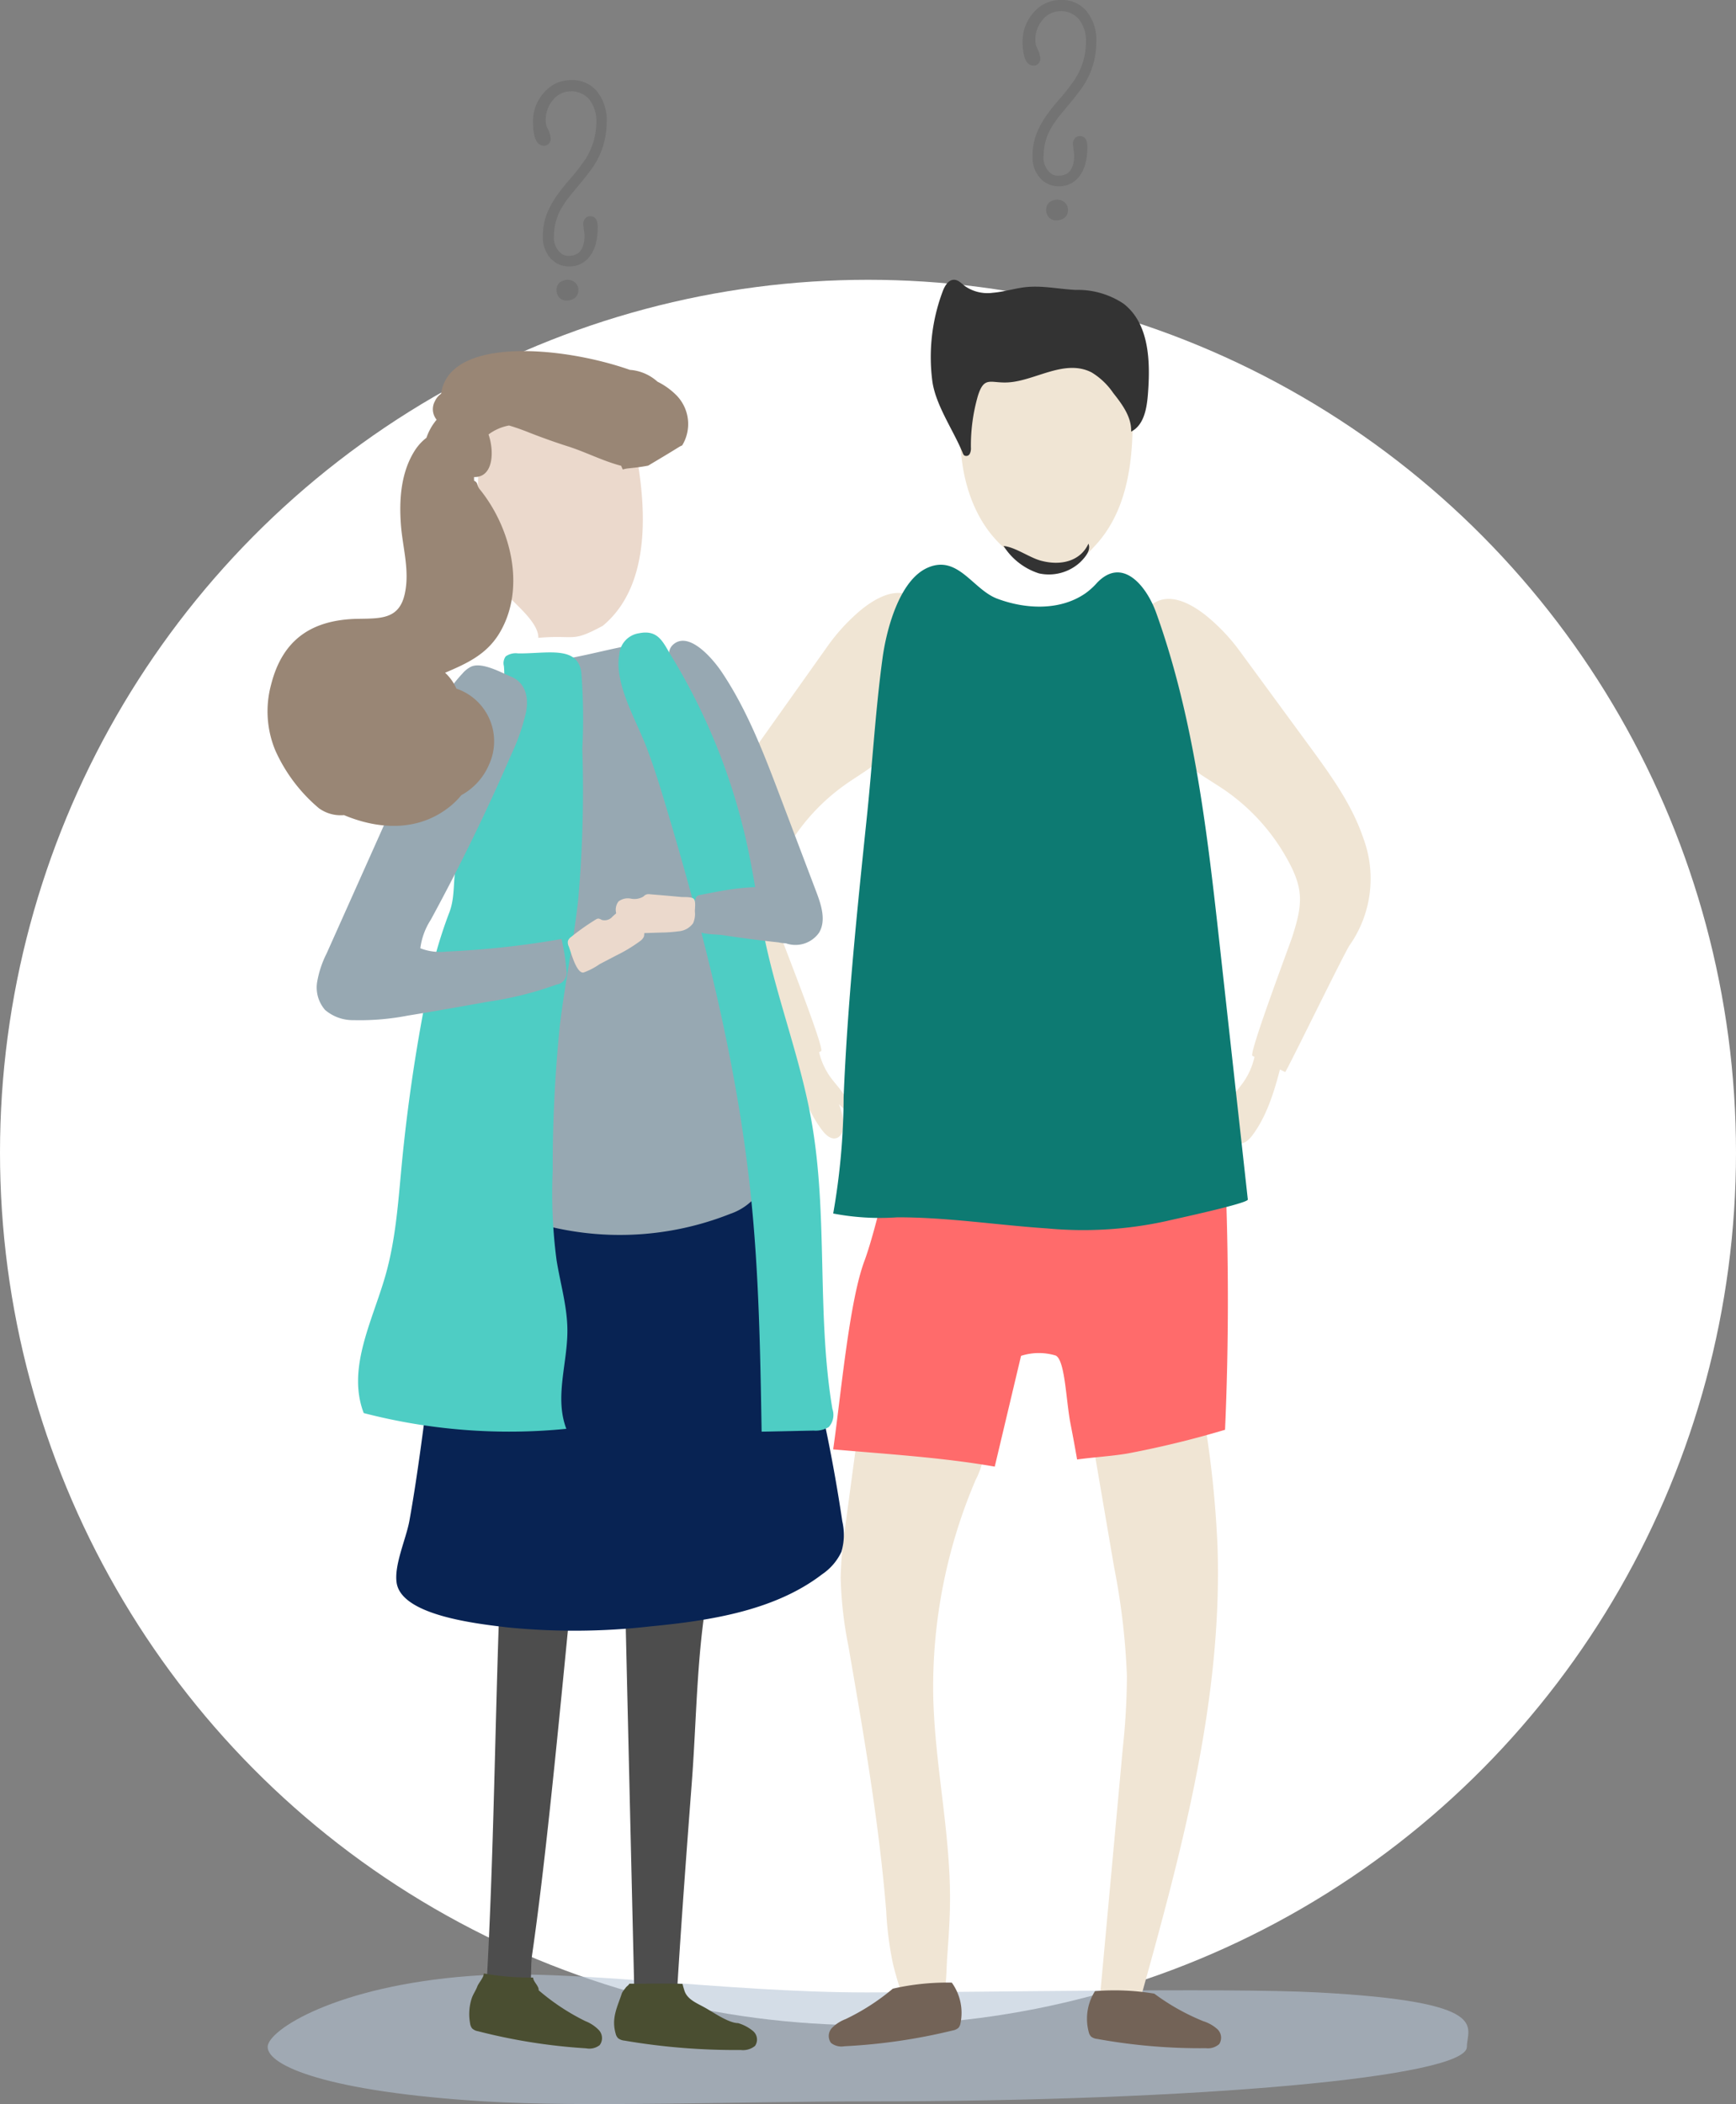
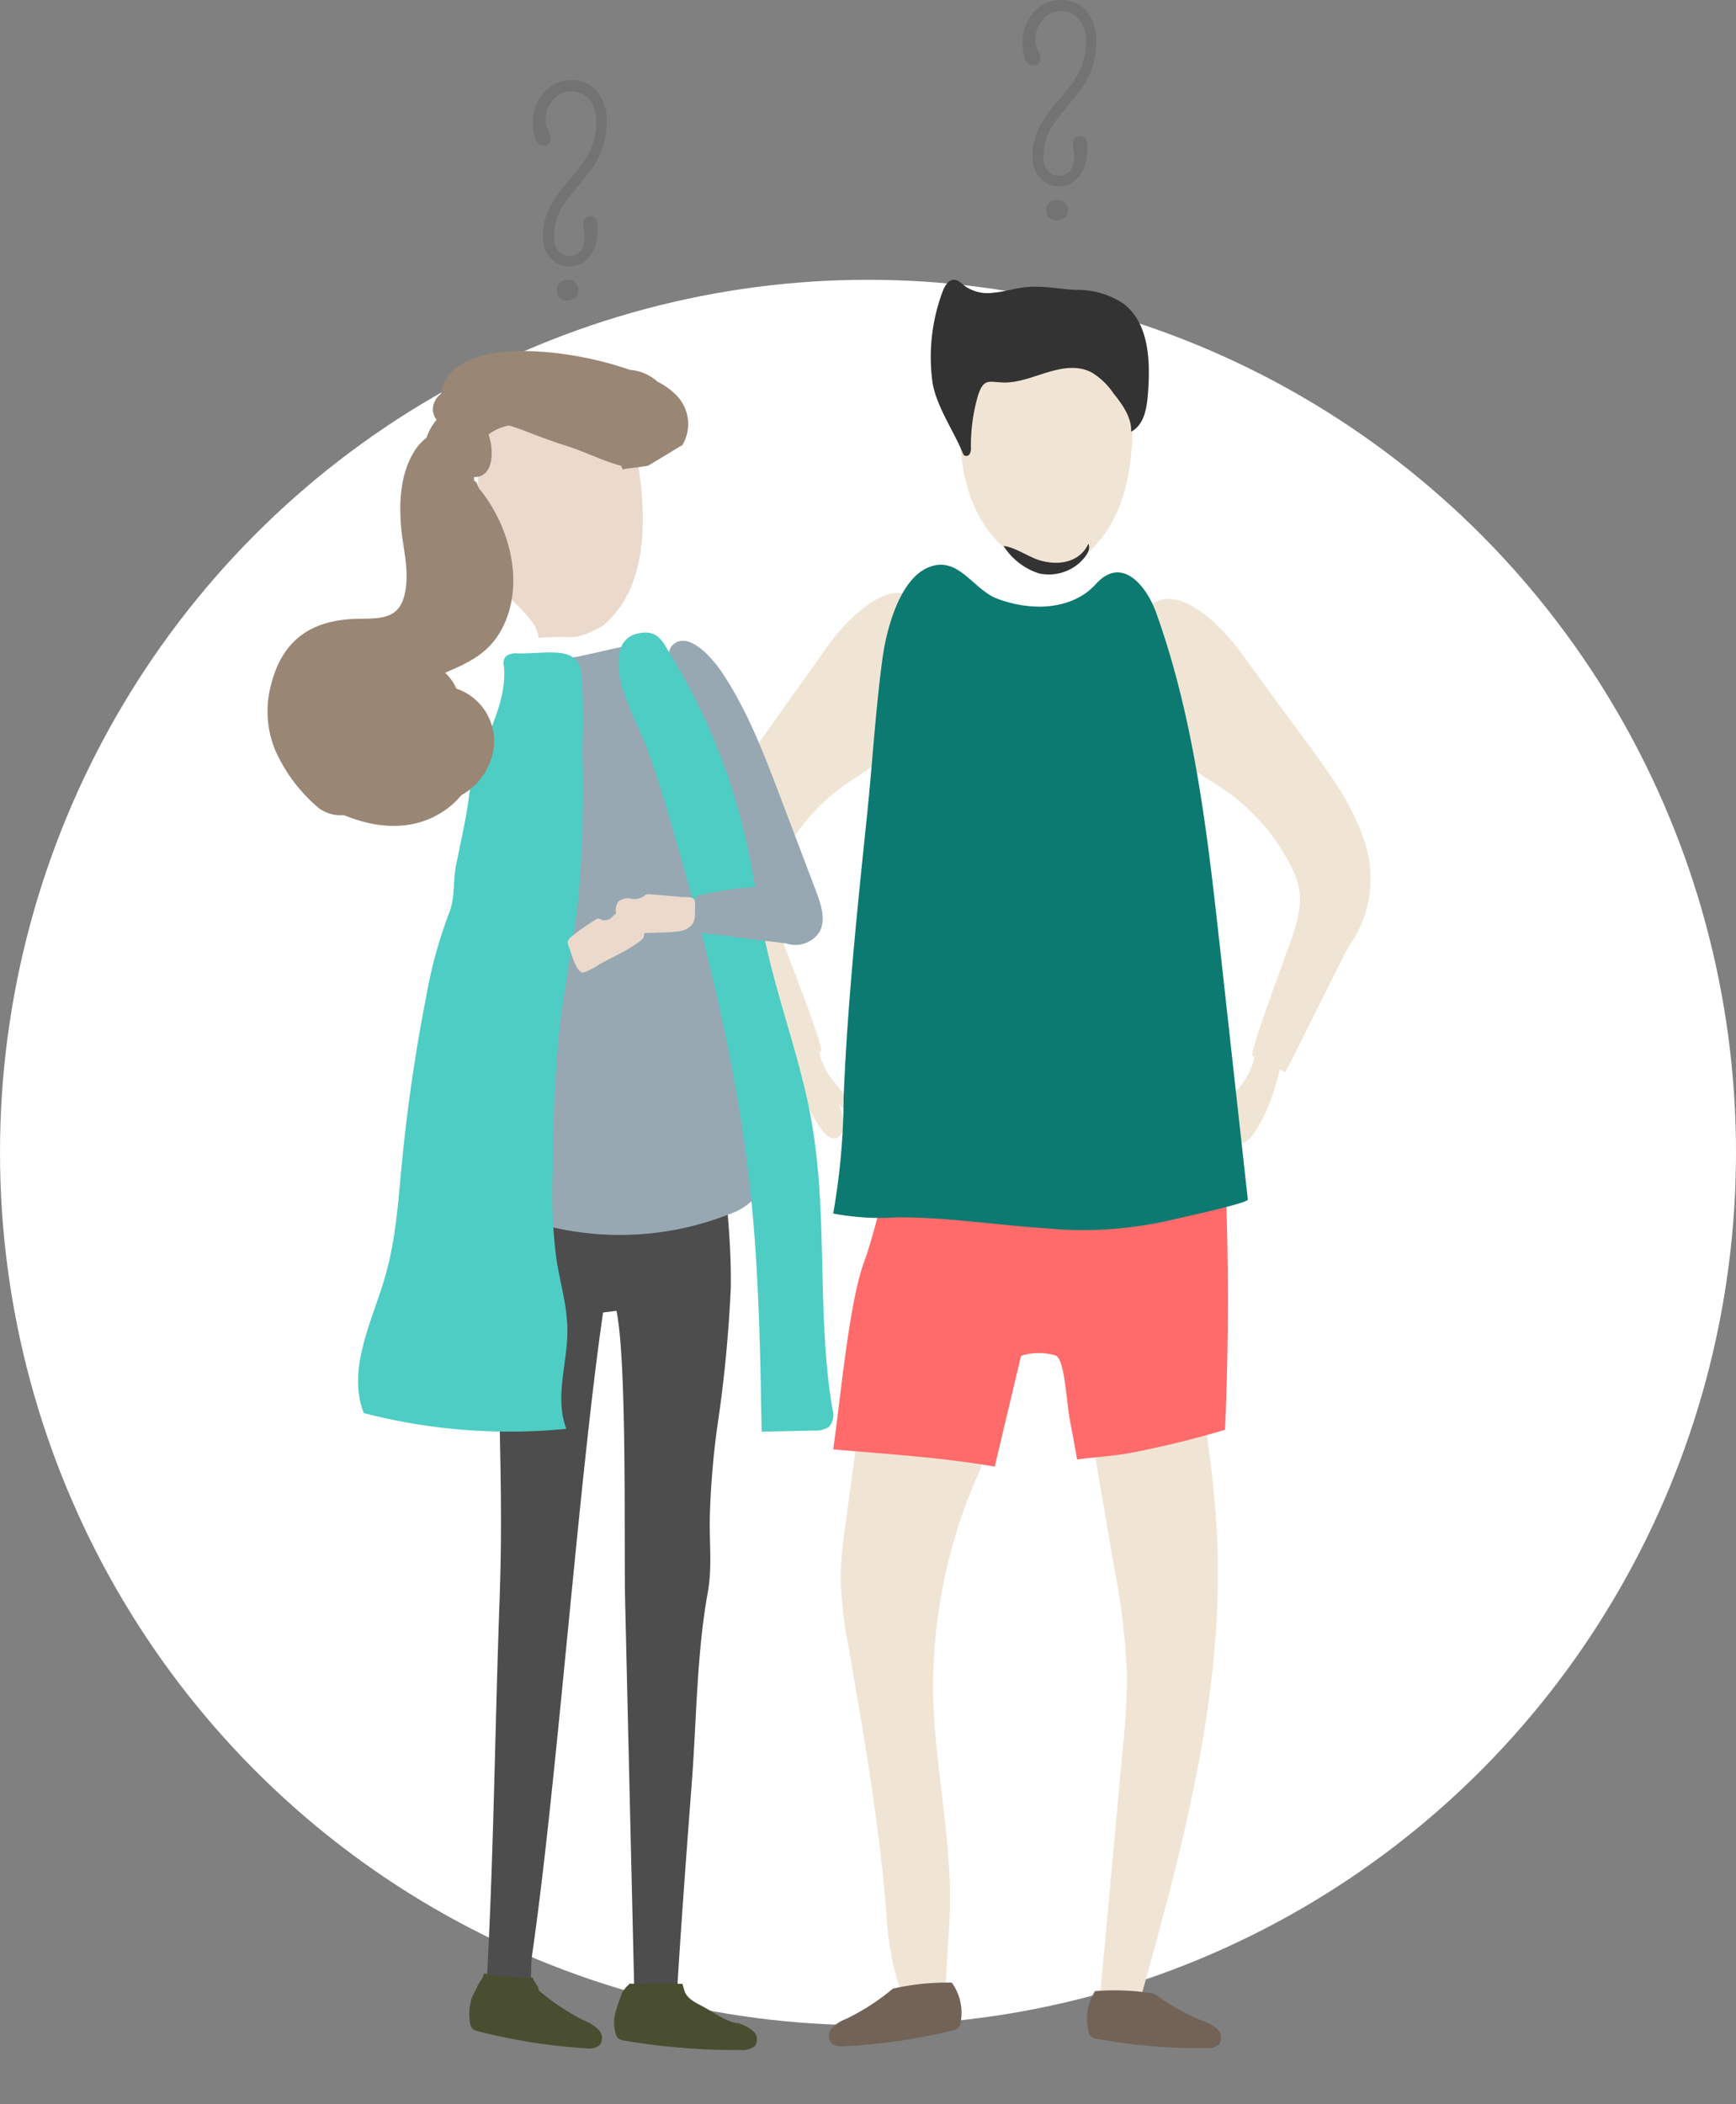
<svg xmlns="http://www.w3.org/2000/svg" width="195" height="236.272" viewBox="0 0 195 236.272">
  <rect x="0" y="0" width="195" height="236.272" fill="#808080" stroke="none" />
  <g id="Groupe_490" data-name="Groupe 490" transform="translate(-1078.892 -157.081)">
    <ellipse id="Ellipse_23" data-name="Ellipse 23" cx="97.5" cy="98" rx="97.5" ry="98" transform="translate(1078.892 188.499)" fill="#fff" />
-     <path id="Tracé_615" data-name="Tracé 615" d="M67.353.369c12.461,0,40.49-.543,50.627,0,19.748,1.057,16.725,3.872,16.725,6.119,0,3.38-30.155,6.119-67.353,6.119-13.986,0-32.051.673-42.98,0C6.667,11.517,0,8.6,0,6.488,0,4.6,7.7-.344,22.652-1.474,34.227-2.348,50.986.369,67.353.369Z" transform="translate(1108.957 380.446)" fill="#b7c6d8" opacity="0.59" />
    <g id="Groupe_556" data-name="Groupe 556" transform="translate(1108.957 188.499)">
      <path id="Tracé_678" data-name="Tracé 678" d="M54.409,49.434a6.759,6.759,0,0,0-.464,2.031c-.048.678.113,1.522.741,1.752s1.221-.311,1.615-.838c1.819-2.435,2.622-5.507,3.389-8.5a9.84,9.84,0,0,0-3.026-.987,7.975,7.975,0,0,1-1.379,3.529c-.777,1.1-1.879,2.093-1.98,3.464.17.042.341.085.511.129.2-.2.4-.39.594-.583" transform="translate(54.304 43.699)" fill="#f0e5d4" />
      <path id="Tracé_679" data-name="Tracé 679" d="M56.484,19.6c-2.6-2.053-5.671-3.083-7.469.636-3.123,6.454,1.456,13.461,6.676,17.08.975.676,2,1.274,2.98,1.948a22.836,22.836,0,0,1,6.755,7.346c2.081,3.593,1.986,5.291.781,9.052-.319,1-4.926,13.184-4.484,13.4L65.4,70.883c.1.048,6.494-13.071,7.207-14.194a13.026,13.026,0,0,0,1.569-12.076c-1.288-3.817-3.706-7.134-6.088-10.384q-3.915-5.336-7.829-10.673A21.472,21.472,0,0,0,56.484,19.6" transform="translate(48.895 18.083)" fill="#f0e5d4" />
      <path id="Tracé_680" data-name="Tracé 680" d="M60.224,82.7c.608,17.486-4.134,34.664-8.832,51.518l-3.022.17a1.422,1.422,0,0,1-1.023-.2,1.439,1.439,0,0,1-.285-1.252l2.527-27.531a77.559,77.559,0,0,0,.46-8.1,78.032,78.032,0,0,0-1.429-12.151Q47.276,77.3,45.93,69.431a11.608,11.608,0,0,1-.214-4.005,7.831,7.831,0,0,1,4.4-5.287c1.205-.608,5.721-2.489,6.755-1.488.519.5.612,3,.755,3.727q.4,2.074.769,4.157A117.6,117.6,0,0,1,60.224,82.7" transform="translate(46.468 59.457)" fill="#f0e5d4" />
      <path id="Tracé_681" data-name="Tracé 681" d="M32.408,76.836a44.585,44.585,0,0,0-.525,5.788,44.4,44.4,0,0,0,.87,7.7c1.706,9.878,3.44,19.765,4.247,29.756a38.028,38.028,0,0,0,.759,5.937c.236.971,1.09,4.167,1.758,4.912a2.734,2.734,0,0,0,2.689.925c1.615-.474,1.512-4.752,1.635-6.432.155-2.152.313-4.306.327-6.464.05-7.714-1.72-15.338-1.886-23.05a59.161,59.161,0,0,1,4.762-24.231,9.4,9.4,0,0,0,1.036-3.708c-.042-2.784-2.743-4.867-5.455-5.5a26.91,26.91,0,0,0-5.782-.412c-.553-.008-2.063-.319-2.439.065-.4.406-.327,2.3-.4,2.871q-.8,5.923-1.595,11.844" transform="translate(32.48 63.091)" fill="#f0e5d4" />
      <path id="Tracé_682" data-name="Tracé 682" d="M49.616,90.134c.959-4.039,1.938-8.164,2.953-12.435a6.548,6.548,0,0,1,3.892-.036c1.062.521,1.151,5.037,1.667,7.673.266,1.357.511,2.685.737,4,1.873-.256,3.787-.361,5.636-.666A108.985,108.985,0,0,0,75.484,86c.436-9.874.4-19.586.032-28.571-.174-4.183-2.366-3.216-4.041-7.086s-5.13-7.316-9.49-7.911a12.629,12.629,0,0,0-8.533,2.215,24.028,24.028,0,0,0-6.1,6.3c-2.277,3.212-5.037-5.677-6.817-2.192-2.206,4.318-3.886,13.784-5.568,18.312-1.712,4.6-2.626,15.04-3.5,21.132,6.078.543,12.155.894,18.148,1.938" transform="translate(32.057 43.134)" fill="#ff6b6b" />
      <path id="Tracé_683" data-name="Tracé 683" d="M34.493,49.138a6.736,6.736,0,0,1,.495,2.023c.059.678-.087,1.524-.713,1.764s-1.227-.293-1.627-.814c-1.855-2.406-2.709-5.467-3.521-8.442a9.783,9.783,0,0,1,3.012-1.034,7.961,7.961,0,0,0,1.431,3.507c.793,1.086,1.912,2.063,2.035,3.432l-.511.137c-.2-.192-.4-.382-.6-.573" transform="translate(29.673 43.435)" fill="#f0e5d4" />
      <path id="Tracé_684" data-name="Tracé 684" d="M42.122,19.332c2.57-2.093,5.624-3.169,7.479.521,3.22,6.405-1.248,13.483-6.411,17.181-.965.69-1.984,1.3-2.951,1.995a22.852,22.852,0,0,0-6.64,7.447c-2.025,3.626-1.9,5.321-.642,9.066.335.989,5.13,13.1,4.69,13.33L34,70.747c-.1.05-6.7-12.968-7.427-14.081a13.028,13.028,0,0,1-1.754-12.05c1.229-3.838,3.6-7.191,5.929-10.477L38.41,23.347a21.569,21.569,0,0,1,3.712-4.015" transform="translate(24.52 17.745)" fill="#f0e5d4" />
      <path id="Tracé_685" data-name="Tracé 685" d="M46.492,95.238a27.232,27.232,0,0,1,6.658.281,24.864,24.864,0,0,0,5.505,3.095,4.262,4.262,0,0,1,1.587.9,1.316,1.316,0,0,1,.2,1.67,1.893,1.893,0,0,1-1.484.462A64.675,64.675,0,0,1,46.71,100.6a1.242,1.242,0,0,1-.674-.271,1.137,1.137,0,0,1-.256-.523,5.787,5.787,0,0,1,.713-4.572" transform="translate(46.443 96.932)" fill="#736357" />
      <path id="Tracé_686" data-name="Tracé 686" d="M45.046,94.723a27.328,27.328,0,0,0-6.63.68,24.78,24.78,0,0,1-5.309,3.42,4.278,4.278,0,0,0-1.53.993,1.32,1.32,0,0,0-.1,1.68,1.9,1.9,0,0,0,1.51.371,64.742,64.742,0,0,0,12.161-1.774,1.238,1.238,0,0,0,.656-.311,1.117,1.117,0,0,0,.224-.537,5.8,5.8,0,0,0-.985-4.522" transform="translate(31.805 96.492)" fill="#736357" />
      <path id="Tracé_687" data-name="Tracé 687" d="M48.92,28.892a7.072,7.072,0,0,0,4.831-2.416c4.782-4.952,4.641-12.712,4.171-19.582a4.15,4.15,0,0,0-.527-2.1,4.017,4.017,0,0,0-3-1.3c-4.774,0-9.486.216-14.3.448a2.006,2.006,0,0,0-1.157.3A1.789,1.789,0,0,0,38.4,5.388c-.337,1.974.3,4.039.277,6.06a33.177,33.177,0,0,0,.416,6.2c.7,3.973,2.523,7.671,5.977,9.932a7.078,7.078,0,0,0,3.846,1.314" transform="translate(39.024 3.56)" fill="#f0e5d4" />
      <path id="Tracé_688" data-name="Tracé 688" d="M49.555,16.762a5.193,5.193,0,0,1-4.629,1.254,7.346,7.346,0,0,1-3.977-3.079c1.286.121,2.877,1.28,4.122,1.631,2.3.648,4.516.073,5.41-1.89.309.737-.357,1.524-.927,2.083" transform="translate(41.716 14.954)" fill="#333" />
      <path id="Tracé_689" data-name="Tracé 689" d="M58.552,2.681c2.913,2.241,3.03,6.525,2.739,10.189-.125,1.6-.452,3.462-1.886,4.183.069-1.633-1-3.07-2.017-4.352a7.852,7.852,0,0,0-2.42-2.3c-3.01-1.542-6.29.914-9.32,1.118-2.017.137-2.729-.779-3.448,1.5a20.093,20.093,0,0,0-.789,5.818,1.351,1.351,0,0,1-.133.713.446.446,0,0,1-.624.166.641.641,0,0,1-.159-.26c-1.052-2.57-3.032-5.338-3.416-8.059A20.979,20.979,0,0,1,38.237,1.312c.23-.62.644-1.336,1.3-1.312.472.018.824.418,1.2.709a4.455,4.455,0,0,0,3.121.751c1.092-.089,2.154-.4,3.236-.573,2.091-.331,4.025.153,6.089.25a9.263,9.263,0,0,1,5.37,1.544" transform="translate(37.584 0)" fill="#333" />
      <path id="Tracé_690" data-name="Tracé 690" d="M61.073,17.915c2.887-3.066,5.61.359,6.68,3.343,4.32,12.038,5.763,24.931,7.173,37.682q.339,3.064.678,6.127,1.22,11.034,2.439,22.067c.048.434-8.366,2.227-9.08,2.406a43.609,43.609,0,0,1-13.467.838c-5.622-.371-11.218-1.262-16.852-1.244a27.847,27.847,0,0,1-7.175-.43,76.63,76.63,0,0,0,1.171-13.057C33.071,65.1,34.165,54.593,35.257,44.1c.614-5.889.959-11.911,1.752-17.751.434-3.19,1.881-8.773,5.081-10.168,3.4-1.48,5.057,2.455,7.812,3.486,3.153,1.179,7.017,1.383,9.894-.6a7.879,7.879,0,0,0,1.276-1.147" transform="translate(32.057 16.145)" fill="#0d7a72" />
      <path id="Tracé_691" data-name="Tracé 691" d="M13.667,102.232c.5-13.493-.487-27.259-.378-40.837a40.266,40.266,0,0,1,1.52-13.923,2.339,2.339,0,0,1,.331-.765c.5-.652,1.353-.3,2.015.044A17.7,17.7,0,0,0,36.8,44.627a21.637,21.637,0,0,1,1.742,7.556c.45,4.243.943,8.479,1.06,12.74v.024c.024.914.038,1.831.022,2.747a150.791,150.791,0,0,1-1.54,15.778,93.94,93.94,0,0,0-.824,10.312c-.032,2.832.277,5.42-.228,8.192-1.237,6.825-1.252,14.262-1.783,21.237-.567,7.469-1.128,14.939-1.593,22.42-.02.3-.038.6-.057.894-.3.1-4.825,1.417-4.823-.073q-.512-21.781-1.021-43.564c-.143-6.111.236-26.752-.973-32.576-.5.063-1,.125-1.506.19-2.79,19.21-5.184,52.955-7.976,72.166-.244,1.692.131,4.191-.747,5.279s-4.12.016-4.379-1.669c.834-14.682.951-29.358,1.5-44.049" transform="translate(12.399 45.463)" fill="#4d4d4d" />
      <path id="Tracé_692" data-name="Tracé 692" d="M34.893,100.113a4.67,4.67,0,0,0-1.692-.9c-1.052,0-2.786-1.213-3.67-1.708-1.011-.567-2.126-.969-2.394-2.075a5.2,5.2,0,0,1-.172-.618c-2.2-.089-3.783,0-5.986-.028-.044.176-.3.279-.44.509a3.5,3.5,0,0,0-.375.527c-.5,1.548-1.221,2.8-.715,4.564a1.081,1.081,0,0,0,.273.523,1.385,1.385,0,0,0,.719.271,73.8,73.8,0,0,0,13.073,1.054,2.114,2.114,0,0,0,1.587-.456,1.247,1.247,0,0,0-.208-1.663" transform="translate(19.639 96.548)" fill="#4a4e31" />
      <path id="Tracé_693" data-name="Tracé 693" d="M25.787,100.579a4.3,4.3,0,0,0-1.52-1.013,24.822,24.822,0,0,1-5.255-3.47c.052-.474-.606-.947-.622-1.425a29.615,29.615,0,0,1-5.539-.46c.016.432-.6,1.09-.733,1.468-.17.466-.484.876-.636,1.365a5.758,5.758,0,0,0-.166,2.79,1.135,1.135,0,0,0,.218.541,1.242,1.242,0,0,0,.654.319,64.666,64.666,0,0,0,12.159,1.924,1.894,1.894,0,0,0,1.516-.355,1.316,1.316,0,0,0-.077-1.682" transform="translate(11.427 95.975)" fill="#4a4e31" />
      <path id="Tracé_694" data-name="Tracé 694" d="M28.209,23.505c2.919,4.324,4.794,9.252,6.644,14.129l4.058,10.7c.555,1.468,1.094,3.184.287,4.528a3.241,3.241,0,0,1-3.755,1.179,5.423,5.423,0,0,1-2.978-2.879A18.2,18.2,0,0,1,31.255,47.1a92.5,92.5,0,0,0-4.792-15.215c-.967-2.348-2.138-4.595-3.165-6.912-.466-1.056-1.613-3.418-.519-4.435,1.813-1.682,4.591,1.726,5.43,2.97" transform="translate(22.738 20.455)" fill="#97a8b2" />
-       <path id="Tracé_695" data-name="Tracé 695" d="M16.913,48.635q12.125-.257,24.253-.392a7.728,7.728,0,0,1,3.377.47c1.55.735,2.271,2.368,2.846,3.872a178.587,178.587,0,0,1,9.872,37.692,6.7,6.7,0,0,1-.1,3.416A6.264,6.264,0,0,1,55,96.213c-5.255,4.035-12.419,5.2-19.251,5.85a75.609,75.609,0,0,1-16.2.107c-3.293-.4-11.8-1.314-12.349-5-.3-2,1.072-4.956,1.433-6.955.478-2.653.874-5.315,1.244-7.98.739-5.329,1.353-10.673,2.265-15.98a82.562,82.562,0,0,1,4.774-17.624" transform="translate(7.288 49.144)" fill="#082353" />
      <path id="Tracé_696" data-name="Tracé 696" d="M17,22.186Q15.071,35.07,13.144,47.955A85.6,85.6,0,0,0,11.8,62.77c.1,4,.763,8.043-.014,11.967-.5,2.54-1.47,5.556.327,7.419a5.934,5.934,0,0,0,1.744,1.135,33.639,33.639,0,0,0,26.825.884,6.61,6.61,0,0,0,2.36-1.405A5.935,5.935,0,0,0,44.4,79.8c.86-4.082.024-8.307-.812-12.4q-4.2-20.555-8.408-41.109c-.721-3.531-2.291-6.636-6.349-5.838S21.417,22.4,17,22.186" transform="translate(11.279 20.713)" fill="#97a8b2" />
      <path id="Tracé_697" data-name="Tracé 697" d="M12.933,25.9c-1.191-2.917-1.248-6.155-1.231-9.3.014-2.538.091-5.176,1.231-7.443a2.708,2.708,0,0,1,.943-1.161,3.254,3.254,0,0,1,1.24-.345c4.046-.557,8.15-1.116,12.2-.579a1.428,1.428,0,0,1,.826.3,1.455,1.455,0,0,1,.337.713c2.019,7.768,3.5,18.6-2.75,23.793-3.6,1.946-3.014.987-7.245,1.355.055-2.328-4.667-5.17-5.547-7.326" transform="translate(11.919 6.974)" fill="#ebd9cc" />
      <path id="Tracé_698" data-name="Tracé 698" d="M30.221,31.589A140.339,140.339,0,0,1,29.766,48.4c-.511,4.748-1.5,9.452-2.067,14.194a158.075,158.075,0,0,0-.807,16.356,57.479,57.479,0,0,0,.434,10.017c.42,2.616,1.2,5.2,1.219,7.845.024,3.725-1.47,7.55-.121,11.1a65.112,65.112,0,0,1-22.757-1.768C3.753,101.13,6.632,95.841,8.1,90.717,9.272,86.625,9.539,82.4,9.94,78.205q.9-9.372,2.713-18.663a51.541,51.541,0,0,1,2.588-9.508c.715-1.766.43-3.585.8-5.422.525-2.622,1.135-5.229,1.47-7.871.628-4.948,4.385-9.526,3.9-14.486a1.289,1.289,0,0,1,.2-1.078A1.932,1.932,0,0,1,23,20.839c3.21.046,6.7-.933,7.108,2.144a66.147,66.147,0,0,1,.111,8.606" transform="translate(5.125 21.115)" fill="#4ecdc4" />
      <path id="Tracé_699" data-name="Tracé 699" d="M22.675,32.523c.876,2.309,1.6,4.661,2.3,7.015,4.241,14.2,7.873,28.583,9.4,43.187.927,8.85,1.076,17.747,1.225,26.631l5.834-.121a2.851,2.851,0,0,0,1.7-.394,2.025,2.025,0,0,0,.414-2.041c-1.8-10.766-.44-21.8-2.386-32.546-1.213-6.7-3.7-13.188-5.138-19.858-.763-3.531-1.233-7.106-1.99-10.639a69.194,69.194,0,0,0-8.62-21.572C24.531,20.734,24,19.264,21.836,19.7a2.6,2.6,0,0,0-2.219,2.35c-.624,3.26,1.916,7.457,3.058,10.473" transform="translate(19.886 19.99)" fill="#4ecdc4" />
-       <path id="Tracé_700" data-name="Tracé 700" d="M20.066,21.59a3.129,3.129,0,0,0-.973.773c-2.267,2.418-3.66,5.507-5.015,8.533Q8.958,42.351,3.834,53.8A11.328,11.328,0,0,0,2.772,57a3.833,3.833,0,0,0,.892,3.141,4.8,4.8,0,0,0,3.23,1.145,28.127,28.127,0,0,0,6.038-.507c3.016-.487,6.026-1.026,9.034-1.562a39.122,39.122,0,0,0,7.71-1.93,1.322,1.322,0,0,0,1.09-1.623,22.387,22.387,0,0,0-.549-3.49,100.24,100.24,0,0,1-12.922,1.411,6.1,6.1,0,0,1-2.933-.371,7.681,7.681,0,0,1,1.173-3.2q4.963-9.121,9.092-18.667a22.71,22.71,0,0,0,1.609-4.657c.315-1.609-.038-3.282-1.661-3.965-1.179-.495-3.291-1.68-4.508-1.135" transform="translate(2.788 21.851)" fill="#97a8b2" />
      <path id="Tracé_701" data-name="Tracé 701" d="M29.286,13.082c1.49.581,2.921,1.1,4.455,1.587,1.952.618,3.93,1.649,5.965,2.176.03.073.069.153.095.222a.975.975,0,0,0,.1.194,2.78,2.78,0,0,1,.573-.121c.539-.057,1.407-.141,2.273-.315,1.151-.688,2.305-1.369,3.446-2.081a2.312,2.312,0,0,1,.367-.184,4.614,4.614,0,0,0-.634-5.622A7.953,7.953,0,0,0,43.786,7.4,5.194,5.194,0,0,0,41,6.105c-.107-.014-.214-.02-.321-.034C33.014,3.38,20.363,2.328,19.483,8.758a1.967,1.967,0,0,0-.68.807,1.853,1.853,0,0,0,.178,2.106A6.261,6.261,0,0,0,17.837,13.7,5.665,5.665,0,0,0,16.5,15.176c-1.542,2.455-1.742,5.5-1.53,8.313.2,2.584,1,5.109.438,7.708-.616,2.869-2.653,2.79-5.243,2.832-5.107.085-8.485,2.235-9.783,7.411a11.428,11.428,0,0,0,.484,7.38A18.191,18.191,0,0,0,5.759,55.3a4.17,4.17,0,0,0,2.818.773c3.939,1.649,8.4,1.873,11.937-1a8.564,8.564,0,0,0,1.24-1.24,7.073,7.073,0,0,0,3.127-3.466,6.25,6.25,0,0,0-3.68-8.5,5.347,5.347,0,0,0-1.27-1.783c2.453-1.042,4.687-2.057,6.131-4.488,2.99-5.039,1.248-11.816-2.235-16.109-.38-.466-.166-.765-.64-.961,0-.139-.008-.277-.006-.416,2.166.061,2.3-2.84,1.629-4.784a5.516,5.516,0,0,1,2.3-1.005c.82.238,1.633.545,2.18.759" transform="translate(0 4.041)" fill="#998675" />
      <path id="Tracé_702" data-name="Tracé 702" d="M33.252,40a3.026,3.026,0,0,0,2.372-.42,2.733,2.733,0,0,0,.757-1.7,3.6,3.6,0,0,0-.638-2.854,3.721,3.721,0,0,0-2.255-1.048c-3.012-.519-6.082.087-9.08.688a.763.763,0,0,0-.382.151.882.882,0,0,0-.2.634c-.024.656-.271,2.681.186,3.177s2.279.448,2.917.547q3.152.484,6.323.82" transform="translate(24.183 34.414)" fill="#97a8b2" />
      <path id="Tracé_703" data-name="Tracé 703" d="M16.812,39.162a1.022,1.022,0,0,1-.093-.628.994.994,0,0,1,.378-.46,25.852,25.852,0,0,1,2.739-1.932.572.572,0,0,1,.323-.115.979.979,0,0,1,.335.143,1.169,1.169,0,0,0,1.173-.3,3.674,3.674,0,0,1,1.019-.755,1.58,1.58,0,0,1,1.579.452,4.208,4.208,0,0,1,.864,1.488,1.4,1.4,0,0,1,.119,1.011,1.289,1.289,0,0,1-.44.5,17.071,17.071,0,0,1-2.675,1.611l-1.849.965a7.669,7.669,0,0,1-1.815.945c-.793.123-1.405-2.269-1.657-2.929" transform="translate(17.011 35.703)" fill="#ebd9cc" />
      <path id="Tracé_704" data-name="Tracé 704" d="M23.239,34.186a.919.919,0,0,0-.549.069,1.759,1.759,0,0,0-.21.176,1.944,1.944,0,0,1-1.417.244,1.721,1.721,0,0,0-1.391.319,1.516,1.516,0,0,0-.275,1.246,2.558,2.558,0,0,0,1.385,2.194,3.278,3.278,0,0,0,1.272.127l2.475-.079a15.232,15.232,0,0,0,1.869-.137,2.208,2.208,0,0,0,1.653-.91,2.533,2.533,0,0,0,.2-1.312c-.008-.339.133-1.171-.129-1.425s-1.078-.178-1.421-.208q-1.732-.164-3.464-.3" transform="translate(19.738 34.816)" fill="#ebd9cc" />
      <path id="Tracé_706" data-name="Tracé 706" d="M6.563-1.716a1.078,1.078,0,0,1,.287.362,1.183,1.183,0,0,1,.109.533,1.112,1.112,0,0,1-.123.54,1.007,1.007,0,0,1-.328.362,1.476,1.476,0,0,1-.861.246A1.046,1.046,0,0,1,4.621-.328a1.117,1.117,0,0,1-.109-.506A1.046,1.046,0,0,1,5.3-1.914,1.221,1.221,0,0,1,5.735-2a1.439,1.439,0,0,1,.431.068A1.191,1.191,0,0,1,6.563-1.716ZM8.285-9.133q.848,0,.848,1.189a7.045,7.045,0,0,1-.239,1.989A4.088,4.088,0,0,1,8.23-4.607,2.8,2.8,0,0,1,5.92-3.5a2.746,2.746,0,0,1-2.092-.93,3.454,3.454,0,0,1-.848-2.4,6.849,6.849,0,0,1,.444-2.563,9.883,9.883,0,0,1,1.114-2.051,21.118,21.118,0,0,1,1.442-1.812,21.117,21.117,0,0,0,1.442-1.812,7.68,7.68,0,0,0,1.559-4.539A3.94,3.94,0,0,0,8.2-22.244a2.626,2.626,0,0,0-2.1-.916,2.51,2.51,0,0,0-2,.984,3.406,3.406,0,0,0-.807,2.242,2,2,0,0,0,.191.9,2.877,2.877,0,0,1,.369,1.2.741.741,0,0,1-.226.567.713.713,0,0,1-.5.212q-1.258,0-1.258-2.693a4.758,4.758,0,0,1,1.2-3.227,3.963,3.963,0,0,1,3.09-1.449A3.609,3.609,0,0,1,9.023-23.2a5.163,5.163,0,0,1,1.121,3.514,8.948,8.948,0,0,1-1.873,5.482q-.533.711-1.087,1.374T6.1-11.519a11.691,11.691,0,0,0-.957,1.347,6.168,6.168,0,0,0-.916,3.186,2.263,2.263,0,0,0,.916,2.119,1.534,1.534,0,0,0,.766.178q1.75,0,1.75-2.338L7.52-8.176a1,1,0,0,1,.226-.731A.737.737,0,0,1,8.285-9.133Z" transform="translate(82.936 -7)" fill="#707070" opacity="0.8" />
      <path id="Tracé_705" data-name="Tracé 705" d="M6.563-1.716a1.078,1.078,0,0,1,.287.362,1.183,1.183,0,0,1,.109.533,1.112,1.112,0,0,1-.123.54,1.007,1.007,0,0,1-.328.362,1.476,1.476,0,0,1-.861.246A1.046,1.046,0,0,1,4.621-.328a1.117,1.117,0,0,1-.109-.506A1.046,1.046,0,0,1,5.3-1.914,1.221,1.221,0,0,1,5.735-2a1.439,1.439,0,0,1,.431.068A1.191,1.191,0,0,1,6.563-1.716ZM8.285-9.133q.848,0,.848,1.189a7.045,7.045,0,0,1-.239,1.989A4.088,4.088,0,0,1,8.23-4.607,2.8,2.8,0,0,1,5.92-3.5a2.746,2.746,0,0,1-2.092-.93,3.454,3.454,0,0,1-.848-2.4,6.849,6.849,0,0,1,.444-2.563,9.883,9.883,0,0,1,1.114-2.051,21.118,21.118,0,0,1,1.442-1.812,21.117,21.117,0,0,0,1.442-1.812,7.68,7.68,0,0,0,1.559-4.539A3.94,3.94,0,0,0,8.2-22.244a2.626,2.626,0,0,0-2.1-.916,2.51,2.51,0,0,0-2,.984,3.406,3.406,0,0,0-.807,2.242,2,2,0,0,0,.191.9,2.877,2.877,0,0,1,.369,1.2.741.741,0,0,1-.226.567.713.713,0,0,1-.5.212q-1.258,0-1.258-2.693a4.758,4.758,0,0,1,1.2-3.227,3.963,3.963,0,0,1,3.09-1.449A3.609,3.609,0,0,1,9.023-23.2a5.163,5.163,0,0,1,1.121,3.514,8.948,8.948,0,0,1-1.873,5.482q-.533.711-1.087,1.374T6.1-11.519a11.691,11.691,0,0,0-.957,1.347,6.168,6.168,0,0,0-.916,3.186,2.263,2.263,0,0,0,.916,2.119,1.534,1.534,0,0,0,.766.178q1.75,0,1.75-2.338L7.52-8.176a1,1,0,0,1,.226-.731A.737.737,0,0,1,8.285-9.133Z" transform="translate(27.936 2)" fill="#707070" opacity="0.8" />
    </g>
  </g>
</svg>